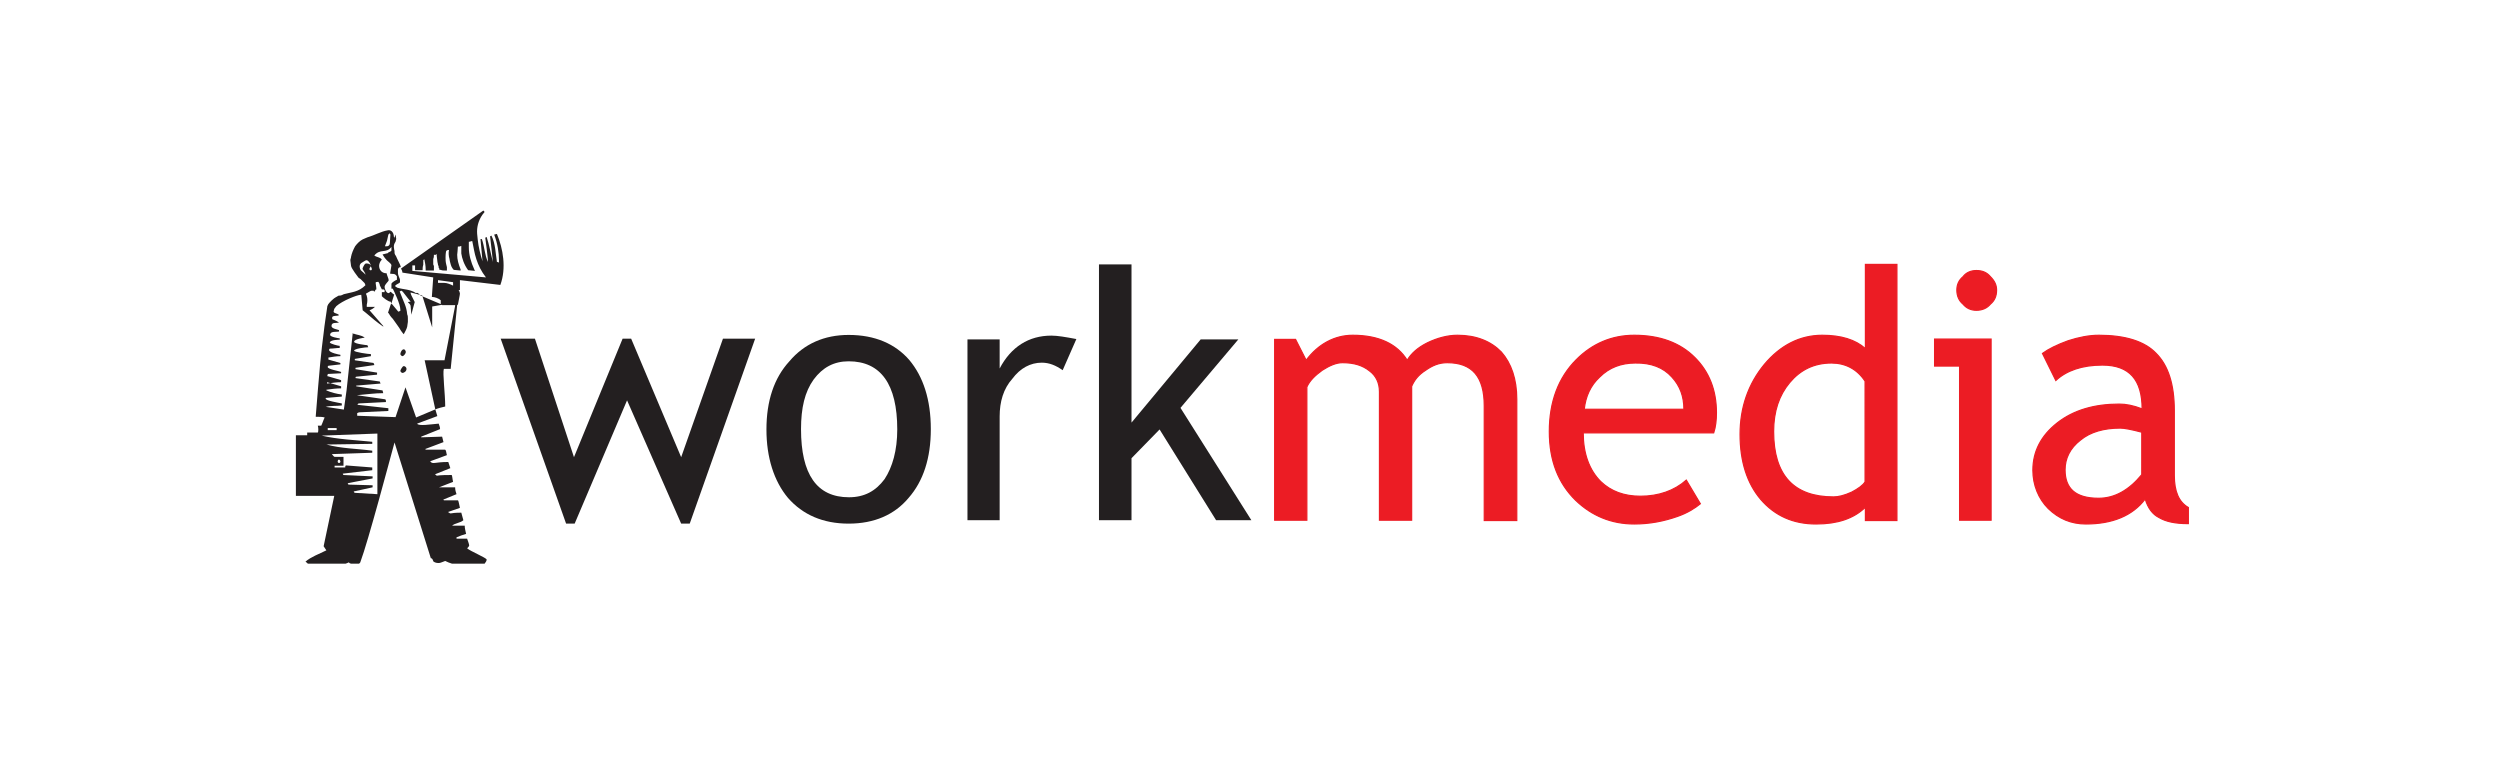
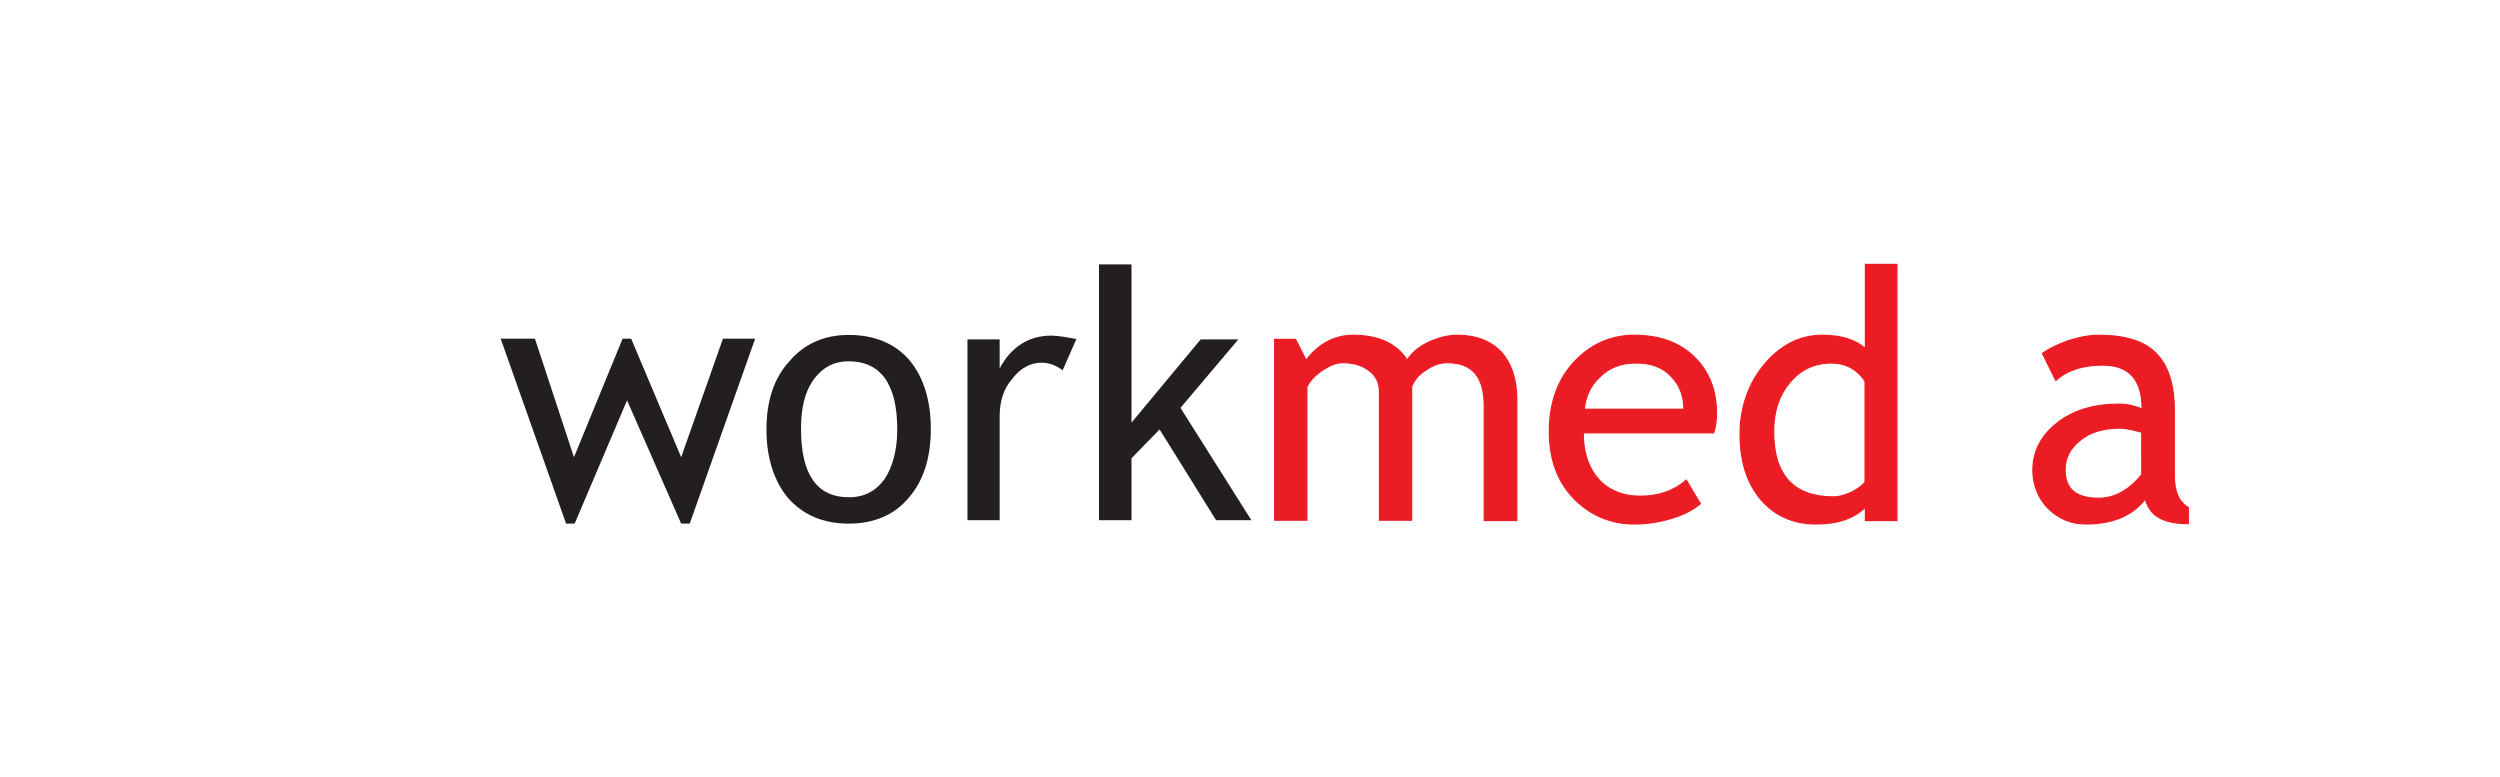
<svg xmlns="http://www.w3.org/2000/svg" version="1.1" id="Camada_1" x="0px" y="0px" viewBox="0 0 730 227" style="enable-background:new 0 0 730 227;" xml:space="preserve">
  <style type="text/css">
	.st0{fill-rule:evenodd;clip-rule:evenodd;fill:#231F20;}
	.st1{fill-rule:evenodd;clip-rule:evenodd;fill:#EC1C24;stroke:#EC1C24;stroke-width:0.352;stroke-miterlimit:2.613;}
</style>
  <g>
    <polygon class="st0" points="201.4,152.9 198.9,152.9 183.1,116.9 167.8,152.9 165.3,152.9 146.2,98.9 156.2,98.9 167.6,133.5    181.8,98.9 184.3,98.9 198.9,133.5 211.1,98.9 220.5,98.9 201.4,152.9  " />
    <path class="st0" d="M237.6,110.8c2.6-3.5,5.9-5.3,10.2-5.3c9.4,0,14.2,6.7,14.2,19.9c0,6.1-1.4,11-3.7,14.5   c-2.6,3.5-5.9,5.3-10.4,5.3c-9.4,0-14-6.7-14-19.9C233.9,119.1,235,114.4,237.6,110.8L237.6,110.8z M230.1,145.4   c4.3,4.9,10.2,7.5,17.7,7.5c7.5,0,13.4-2.6,17.5-7.5c4.3-4.9,6.5-11.6,6.5-20.1c0-8.6-2.2-15.3-6.3-20.2c-4.1-4.7-10-7.3-17.7-7.3   c-7.1,0-13,2.6-17.3,7.7c-4.5,4.9-6.7,11.6-6.7,19.9C223.8,133.6,226,140.5,230.1,145.4L230.1,145.4z" />
    <path class="st0" d="M310.3,108.1c-2-1.4-3.9-2.2-6.1-2.2c-3.3,0-6.3,1.6-8.6,4.7c-2.6,2.9-3.7,6.7-3.7,11v30.3h-9.4V99.1h9.4v8.5   c3.3-6.3,8.5-9.6,15.1-9.6c1.8,0,4.1,0.4,7.3,1L310.3,108.1L310.3,108.1z" />
    <polygon class="st0" points="355.1,151.9 338.6,125.4 330.4,133.8 330.4,151.9 320.9,151.9 320.9,77.2 330.4,77.2 330.4,123.4    350.6,99.1 361.6,99.1 344.7,119.1 365.4,151.9 355.1,151.9  " />
    <path class="st1" d="M433.4,151.9v-33.4c0-8.5-3.5-12.6-10.8-12.6c-2.4,0-4.3,0.8-6.3,2.2c-2.2,1.4-3.3,2.9-4.1,4.7v39.1h-9.4   v-37.5c0-2.6-1-4.7-2.9-6.1c-2-1.6-4.5-2.4-7.9-2.4c-1.8,0-3.7,0.8-5.9,2.2c-2.2,1.6-3.7,3.1-4.5,4.9v38.9h-9.4V99.1h6.1l3.1,6.1   c3.5-4.7,8.3-7.3,13.6-7.3c7.7,0,13,2.6,15.9,7.3c1.2-2,3.1-3.7,5.9-5.1c2.9-1.4,5.9-2.2,8.8-2.2c5.5,0,9.8,1.8,12.8,4.9   c2.9,3.3,4.5,7.9,4.5,13.8v35.4H433.4L433.4,151.9z" />
    <path class="st1" d="M488.2,110.1c2.4,2.6,3.5,5.7,3.5,9.4h-29.1c0.4-3.7,1.8-6.9,4.5-9.4c2.8-2.8,6.3-4.1,10.4-4.1   C482.1,105.9,485.7,107.3,488.2,110.1L488.2,110.1z M501.2,120.5c0-6.7-2.2-12-6.3-16.1c-4.3-4.3-10.2-6.5-17.7-6.5   c-6.5,0-12.2,2.4-16.9,7.1c-5.3,5.3-7.9,12.4-7.9,21c0,8.5,2.6,15.1,7.7,20.1c4.7,4.5,10.4,6.9,17.1,6.9c4.5,0,8.6-0.8,12.6-2.2   c2.9-1,5.1-2.4,6.7-3.7l-4.1-6.9c-3.5,3.1-8.1,4.7-13.4,4.7c-4.7,0-8.6-1.4-11.6-4.3c-3.3-3.3-5.1-8.1-5.1-14.2h38.1   C501,124.6,501.2,122.6,501.2,120.5L501.2,120.5z" />
    <path class="st1" d="M544.6,140.7c-0.6,1-2,2-3.9,3c-2.2,1-3.9,1.4-5.3,1.4c-11.6,0-17.5-6.3-17.5-19.1c0-5.9,1.6-10.6,4.7-14.3   c3.1-3.7,7.1-5.7,12.2-5.7c4.1,0,7.5,1.8,9.8,5.3V140.7L544.6,140.7z M553.9,151.9V77.2h-9.2v24.6c-2.9-2.6-7.1-3.9-12.6-3.9   c-6.5,0-12.2,2.9-16.9,8.5c-4.7,5.7-7.1,12.6-7.1,20.4c0,7.9,2,14.3,6.1,19.1c4.1,4.7,9.4,7.1,16.1,7.1c6.3,0,11-1.6,14.4-4.9v3.9   H553.9L553.9,151.9z" />
-     <path class="st1" d="M577.1,79c1.8,0,3.1,0.6,4.1,1.8c1.2,1.2,1.8,2.4,1.8,3.9c0,1.8-0.6,3.1-1.8,4.1c-1,1.2-2.4,1.8-4.1,1.8   c-1.6,0-2.9-0.6-3.9-1.8c-1.2-1-1.8-2.4-1.8-4.1c0-1.6,0.6-2.9,1.8-3.9C574.1,79.6,575.5,79,577.1,79L577.1,79z M572.2,151.9v-45   h-7.3v-7.9h16.5v52.9H572.2L572.2,151.9z" />
    <path class="st1" d="M625.4,138.6c-3.7,4.5-7.9,6.9-12.6,6.9c-6.7,0-9.8-2.8-9.8-8.3c0-3.3,1.4-6.3,4.5-8.7   c2.9-2.4,6.9-3.5,11.6-3.5c1.2,0,3.3,0.4,6.3,1.2V138.6L625.4,138.6z M630.4,151.1c2,1.2,4.7,1.8,8.6,1.8v-4.7   c-2.8-1.6-4.1-4.7-4.1-9.4v-18.9c0-7.7-1.8-13.2-5.3-16.7c-3.3-3.5-9-5.3-16.7-5.3c-2.9,0-5.9,0.6-9,1.6c-3.3,1.2-5.7,2.4-7.5,3.7   l3.9,7.9c3.1-2.9,7.7-4.5,13.6-4.5c7.9,0,11.6,4.3,11.6,12.8c-2.6-1-4.7-1.4-6.7-1.4c-7.3,0-13.4,1.8-18.1,5.5   c-4.7,3.7-7.1,8.3-7.1,13.8c0,4.3,1.6,8.3,4.5,11.2c3.1,3,6.7,4.5,11,4.5c7.7,0,13.6-2.4,17.3-7.3   C627.2,148.4,628.6,150.2,630.4,151.1L630.4,151.1z" />
-     <path class="st0" d="M115.3,82.9v0.2V82.9L115.3,82.9z M117.9,106.9c0.4,0,0.8,0.4,0.8,0.8c0,0.8-0.8,1.2-1.2,1.2   c-0.2,0-0.6-0.4-0.6-0.6C116.9,108.1,117.5,106.9,117.9,106.9L117.9,106.9z M117.9,102c0.4,0,0.6,0.6,0.6,0.8c0,0.4-0.6,1.2-1,1.2   c-0.2,0-0.6-0.4-0.6-0.6C116.9,103,117.3,102,117.9,102L117.9,102z M122.8,86.3l5.9,2.5v-1.1c-0.6-0.6-1.8-1-2.6-1l0.4-5.7l-9-1.4   c0-0.4-0.2-0.8-0.4-1.2l24-16.9c0.2,0,0.2,0.2,0.4,0.4c-1.6,1.8-2.2,3.9-2.2,5.7c0,0.2,0,0.8,0.2,2.4c0.2,2,0.8,4.5,1.4,6.3   l-0.6-6.5h0.4c0.8,2.2,0.8,4.7,1.8,6.7c0-1-0.6-5.5-0.8-7.1l0.4-0.2c0.8,2.4,1.2,4.9,1.8,7.3c0-0.8-0.6-5.7-0.8-7.5l0.4-0.2   c1.2,2.4,1.2,5.3,1.6,7.7c0.4,0,0.6,0.2,0.6,0.2V76c0-2.2-0.4-4.9-1.4-7.5l0.8-0.2c1.8,4.3,2.8,10,1,14.9l-11.8-1.4v2.9   c-0.2,0-0.2,0-0.4,0c0.2,0.2,0.4,0.8,0.4,1c0,0.4-0.4,2.2-0.6,3.3h-0.2l-1.9,18.7h-2c-0.4,1.2,0.4,7.3,0.4,11   c-0.2,0-2.4,0.6-2.8,0.8l-5.7,2.4l-3.1-8.8l-2.9,8.7l-11.2-0.4v-0.8c0.2,0,0.4-0.2,0.6-0.2l8.5-0.4c0-0.4,0-0.6,0-0.8l-9-1   c0-0.2,0.2-0.4,0.4-0.4l7.9-0.4c0-0.2,0-0.6-0.2-0.8l-8.3-1.2c2.4-0.2,5.3-0.6,7.7-0.6c0-0.2-0.2-0.6-0.2-0.8   c-2.6-0.4-5.3-0.8-7.7-1.2v-0.2l7.1-0.6c0-0.2-0.2-0.4-0.2-0.6l-7.1-1c0-0.4,0.2-0.4,0.2-0.4l6.1-0.6c0-0.2,0-0.4,0-0.6l-6.3-1   v-0.4l5.5-0.8c0-0.2-0.2-0.4-0.2-0.6l-5.5-0.8v-0.4l4.7-0.8c0-0.2,0-0.4,0-0.6c-0.8,0-4.9-0.6-4.9-1c0-0.6,3.3-1,4.1-1   c0-0.2-0.2-0.4-0.2-0.6c-0.2,0-3.9-0.4-3.9-1c0-0.8,2.9-1.2,3.1-1.2c-1-0.8-2.4-0.8-3.3-1.2v0.2l-0.2-0.4l-1.8,16.7l-0.8,5.7   l-5.3-0.8c1.6-0.4,3.1-0.2,4.7-0.4v-0.6c-1-0.2-4.7-0.8-4.7-1.4c0-0.2,0-0.2,0-0.2l4.7-0.4v-0.6c-1.6-0.2-3.1-0.6-4.5-1.2v-0.2   c1.4-0.2,2.9-0.4,4.3-0.4v-0.6l-4.1-1.2V112c1.4-0.2,2.8-0.4,4.1-0.4c0-0.4,0-0.6,0-0.6c-1.4-0.4-2.8-0.8-4.1-1.2   c0.2-0.2,0.2-0.4,0.2-0.6l3.9-0.2v-0.4c-0.4-0.2-3.9-0.8-3.9-1.4c0-0.4,0-0.2,0.2-0.4l3.5-0.4v-0.4l-3.5-1v-0.6   c1.2-0.2,2.4-0.4,3.5-0.4v-0.4c-0.2,0-3.3-0.6-3.3-1.4c0-0.2,0-0.2,0.2-0.4c1,0,2-0.2,2.9-0.2v-0.6c-0.4,0-2.8-0.6-2.9-1V100   c0.2-0.8,2.6-0.8,2.9-0.8v-0.4c-0.2,0-2.8-0.4-2.8-1c0-1.2,1.8-0.8,2.6-1v-0.4c-0.4-0.2-2.2-0.4-2.2-1.2c0-1.2,1.4-0.8,2.2-1   c-0.8-0.6-1.6-0.8-2-1v-0.6c0.4-0.6,1.6-0.2,2-0.6c-0.6-0.6-1.4-0.4-1.6-1l0.2-0.8c0.2-0.2,0.4-0.6,0.6-0.8   c1.8-1.6,6.1-3.3,7.1-3.3c0.2,0,0.2,0,0.2,0l0.4,4.5l1,0.8c1.6,1.4,3.3,2.8,4.9,3.9l0,0h0.2l-4.1-4.7c0.6-0.2,1.2-0.6,1.6-1h-2.4   v-0.6c0.4-1.6,0-2.8-0.2-3.1v-0.2c0.2,0,1.2-0.8,1.6-0.8c0.2,0,0.4,0,0.6,0c0,0.2,0.2,0.2,0.4,0.2c0-0.4,0.2-0.6,0.4-0.6   c0-0.8-0.2-1.4-0.2-1.8v-0.2c0-0.2,0.8-0.2,0.8-0.2c0.2,0.4,0.4,0.6,0.4,1l0.6,1.2l0,0h0.4c0,0,0.2,0,0.4,0.2v0.2v0.4   c-0.2,0-0.4,0-0.6,0h-0.2v0.8v0.2v0.2c0.4,0.4,1.8,1.6,2.6,1.6c0,0.2,0.2,0.4,0.2,0.6l0,0l-0.2,0.2l-0.8,2.4l0.2,0.2   c0.2,0.4,0.6,1,1.2,1.6c0.8,1.2,1.8,2.4,2.4,3.5c0.4,0.6,0.8,1,0.8,1c0.4-0.8,0.8-1.4,1-2.2c0-0.4,0.2-1,0.2-1.4c0-0.6,0-1,0-1   c0-0.4,0-0.8-0.2-1.2c-0.2-2.4-1-3.5-2.2-6.7c0.2,0,0.2-0.2,0.6-0.2c0,0,0.2,0.2,0.4,0.4l1.4,1.8c0.4,0.4,0.6,0.8,0.8,1   c-0.4,0-0.6,0-0.8,0.2l0,0c0.4,0.2,0.8,0.8,0.8,1l0.2,2.6l1-3.7l-1-2c-0.2-0.4-0.2-0.6-0.2-0.8l1.6,0.4l1.8,0.5l2.9,9.3v-6.1   l2.9-0.5v0.1h3.8l0,0.2l-3.1,15.9H124l3.1,14.3c0.2,0.6,0.4,1.4,0.6,2l-5.9,2.2c0.4,0.8,3.9,0.2,6.3,0c0.2,0.6,0.4,1,0.4,1.6   l-5.5,2.2v0.2l6.1-0.2c0.2,0.6,0.2,1,0.4,1.6l-5.3,2c0,0,0,0.2,0.2,0.2h5.5c0.4,0,0.4,1,0.6,1.6l-4.9,1.8c0.8,1,1.2,0.2,5.3,0.2   c0.2,0.6,0.4,1.2,0.6,1.8l-4.5,1.8c0.4,0.2,0.4,0.4,0.6,0.4c0.2,0,0.4-0.2,4.3-0.2c0.2,0.4,0.2,1.2,0.4,2l-4.1,1.6l0,0h4.7   c0,0.8,0.2,1.4,0.4,2l-3.9,1.6c0.2,0,0.2,0.2,0.2,0.2h4.1c0.2,0,0.4,1.4,0.6,2.2l-3.5,1.2c1.2,0.8,0,0.2,3.9,0.2   c0.2,0.8,0.4,1.4,0.6,2.2c-0.8,0.8-2.4,0.8-3.3,1.6c0.4,0,2,0,3.7,0c0,0.8,0.2,1.4,0.4,2.4c-0.8,0.2-1.8,0.6-2.8,1v0.4   c0.4,0,1,0,3.1,0c0.2,0.6,0.6,1.6,0.6,2c0,0.2-0.4,0.6-0.6,0.8c0.8,0.8,5.7,2.8,5.7,3.3c0,0.4-0.3,0.8-0.6,1.2h-9.5   c-0.7-0.2-1.4-0.5-2-0.8c-0.6,0.2-1.4,0.6-1.8,0.6c-0.4,0-1,0-1.6-0.4c-0.2-0.2-0.2-1-0.8-1c-3.5-11.2-7.1-22.6-10.6-33.8   c-1.4,5.1-7.7,28.9-10,35c-0.1,0.2-0.2,0.3-0.4,0.4h-2.3c-0.3-0.1-0.6-0.2-0.6-0.4c-0.3,0.1-0.6,0.3-1,0.4H89.9   c-0.2-0.2-0.4-0.4-0.7-0.6c1.6-1.4,3.9-2.2,6.1-3.3l-0.8-1.2l3.1-14.7H86.4v-17.7h3.3c0-0.2,0-0.4,0-0.8h3.1c0.2-0.2,0.2-1.4,0-2h1   c0.4-0.8,0.6-1.6,1-2.4c-0.6-0.2-1.6-0.2-2.4-0.2h-0.2c0-0.2,0-0.2,0-0.2s1.2-15.5,1.8-20.2c0.4-2.8,0.6-5.3,1-7.9   c0.2-1.4,0.4-2.8,0.6-4.1c0,0,0.2-0.2,0.2-0.4c0.4-0.6,1.6-1.8,2.4-2.2c0.2,0,0.2-0.2,0.4-0.2c0.2-0.2,0.4-0.2,0.8-0.2   c0.2,0,0.6-0.2,1-0.4c2.2-0.6,4.3-0.6,6.3-2.6c0-0.2-0.2-0.4-0.2-0.6c-0.4-0.4-0.8-0.8-1.2-1.2c-0.2-0.2-0.4-0.2-0.6-0.4   c0,0-2.2-2.8-2.2-3.5l-0.2-1.6c0-0.4,0.2-0.6,0.2-1c0.2-1,0.6-2,1.2-3.1c0.6-0.8,1.4-1.6,2.2-2c0.6-0.2,1.2-0.6,2-0.8   c0.8-0.2,3.7-1.6,5.1-1.8c1.2-0.4,2,0.6,2,1.8c0.2,0.2,0.2,0.6,0.2,0.6c0-0.2,0-0.6,0.2-0.8c0-0.2,0-0.4,0-0.4s0,0,0,0.2v-0.2   c0.2,0.2,0.2,0.4,0.2,0.6c0,0.4,0.2,0.6,0,1c0,0.4-0.2,0.6-0.4,1c-0.2,0.4-0.2,0.8-0.2,1l0,0c0,0.4,0.2,1.2,0.2,1.2v0.4   c0,0.4,0.2,0.8,0.4,1c0.4,1,1.4,2.8,1.4,3.1l0,0v0.2c-0.6,0-0.8,0.4-0.8,0.8c0,0.2,0,0.2,0,0.4c0,0,0,0.2,0,0.4   c0,1,0.6,1.6,0.6,2.2v0.2c0,0.2,0,0.2,0,0.4c-0.2,0.4-0.8,0.4-1.4,1l0,0v0.2l0,0c0.2,0.2,0.4,0.2,0.6,0.4c2,0.6,3.7,0.4,5.5,1.6   C121.9,85.3,122.3,85.8,122.8,86.3L122.8,86.3z M141.9,81c-1.4-1.8-2.2-3.5-2.8-5.3c-0.6-1.8-0.8-3.5-1.2-5.3c-0.4,0-0.6,0.2-1,0.2   c0,0.6,0,1.4,0,1.6c0,2.2,0.6,4.3,1.6,6.5l0.2,0.4l-2-0.2c-1.2-1.6-1.8-3.5-2-4.9c0-1.4,0-1.8,0-2.2c-0.4,0.2-0.6,0.2-1,0.2   c0,0.8-0.2,2.2-0.2,2.4c0,1.4,0.4,2.8,1,4.3V79l-2-0.2c-0.6-0.6-0.8-1.2-1-2c-0.2-0.6-0.2-1.2-0.4-1.8c-0.2-1.2,0-1.8,0-2   c-0.2,0-0.2,0-0.4,0c-0.2,0.2-0.2,0.2-0.4,0.2c-0.2,0.8-0.2,1.8-0.2,2c0,0.6,0,1.2,0.2,2l0.2,0.8c0,0.4,0,0.6,0,0.6V79h-0.2   c-0.8,0-1.2,0-1.6-0.2h-0.2h-0.2v-0.2c0-0.2,0-0.2-0.2-0.4c0-0.2,0-0.6-0.2-0.8c0-0.4-0.2-0.8-0.2-1.2c-0.2-1.4-0.2-1.8-0.2-2   c0,0-0.2,0-0.2,0.2c-0.2,0-0.4,0-0.6,0c0,0.4,0,0.8-0.2,1.2c0,0.4,0,0.8,0,1c0,0,0,0.2,0,0.4c0,0.2,0,0.4,0.2,0.6   c0,0.2,0,0.4,0,0.4c0,0.2,0,0.4,0,0.4V79h-2.4v-0.2c0-1.2-0.2-2.2-0.4-3.1H124c-0.2,0-0.2,0.2-0.4,0.2c0,0.4,0,1,0,1.4   c-0.2,0.6-0.2,1.2-0.2,1.6h-0.2h-2v-0.2c0-0.6,0-0.8,0-1v-0.2c-0.4,0-0.6,0-0.8,0c0,0.2,0,0.2,0,0.4c0,0.2,0,0.4,0,0.6   c0,0,0,0.2,0,0.4c0,0,0,0,0,0.2L141.9,81L141.9,81z M127.9,81.8v0.8h1.8c0.8,0,1.8,0.4,2.6,0.8v-1L127.9,81.8L127.9,81.8z    M95.7,125h2.6c0,0.2,0,0.4,0,0.6h-2.6V125L95.7,125z M99,134.2c0.2,0,0.4,0.4,0.4,0.6c0,0.2-0.2,0.4-0.4,0.4   c-0.2,0-0.4-0.2-0.4-0.4C98.6,134.4,98.8,134.2,99,134.2L99,134.2z M93.9,127.2l16.3-0.6v17.7l-6.7-0.4c0-0.2-0.2-0.2-0.2-0.4   l5.5-1.2v-0.6l-7.1-0.2c0-0.2,0-0.2-0.2-0.4l7.3-1.4v-0.6l-8.5-0.4c-0.2-0.2-0.2-0.4-0.2-0.4l8.6-1v-0.8l-7.7-0.6   c-0.2,0.2-0.2,0.4-0.2,0.6h-3.1V136h2.6v-2.6h-2.6c-0.2,0-0.6-0.6-0.8-0.8l11.8-0.4v-0.6c-4.3-0.6-9-0.6-13.4-1.8l13.4-0.2v-0.6   C103.9,128.5,98.6,128.3,93.9,127.2L93.9,127.2z M106.9,76c0.6-0.2,1.4,1.2,1.4,1.6c-0.2-0.6-1.2-0.8-1.6-0.6c-0.2,0-1,1.4-0.8,1.6   c0,0.2,0.8,1,0.8,1.6c-0.2-0.4-1.4-1.2-1.4-1.4c-0.2-0.2-0.6-1.4,0.2-2C105.9,76.6,106.7,76,106.9,76L106.9,76z M113.8,71.3   c-0.2,0.4-0.4,0.6-0.8,0.6h-0.2c-0.2,0-0.4,0-0.4,0l0.6-1.6l0.4-1.8l0.4-0.4l0.2,0.4C113.9,69.2,113.9,70.9,113.8,71.3L113.8,71.3z    M108.6,78.6c0,0-0.2,0.6-0.6,0.2c-0.4-0.2,0.2-0.8,0.2-1C108.4,77.8,108.6,78.6,108.6,78.6L108.6,78.6z M114.3,72.1v1   c0,0.4-1.2,0.6-1,0.8l-1.6,0.4c0.4,0.6,0.6,1,1,1.4c0.4,0.6,1.6,1.2,1.6,1.8l-0.4,2.4c0.8,0.2,1.4-0.2,2,0.8v1   c-0.2,0-1.6,0.8-1.6,1.2c0,0.2,0,1,0,1.4c0,0,0,0,0.2,0h0.2c0.4,0.8,2.2,4.5,2.2,6.1v0.4c-0.2,0-0.4,0.2-0.6,0.2l-2-2.4l0.8-2.6   c-0.2,0-1-0.8-1-0.8c-0.2,0-0.4,0.4-0.6,0.4c-0.8,0-1.2-1.4-1.2-1.8c0-0.8,1.2-1.6,1.2-2c0-0.4-0.6-1.6-0.6-2   c-1.6,0-2.2-1.2-2.2-2.2c0-0.4,0.2-1.2,0.8-1.8c-0.6-0.8-1.4-0.6-2.2-1.2C111,72.5,112.8,74.1,114.3,72.1L114.3,72.1z" />
  </g>
</svg>